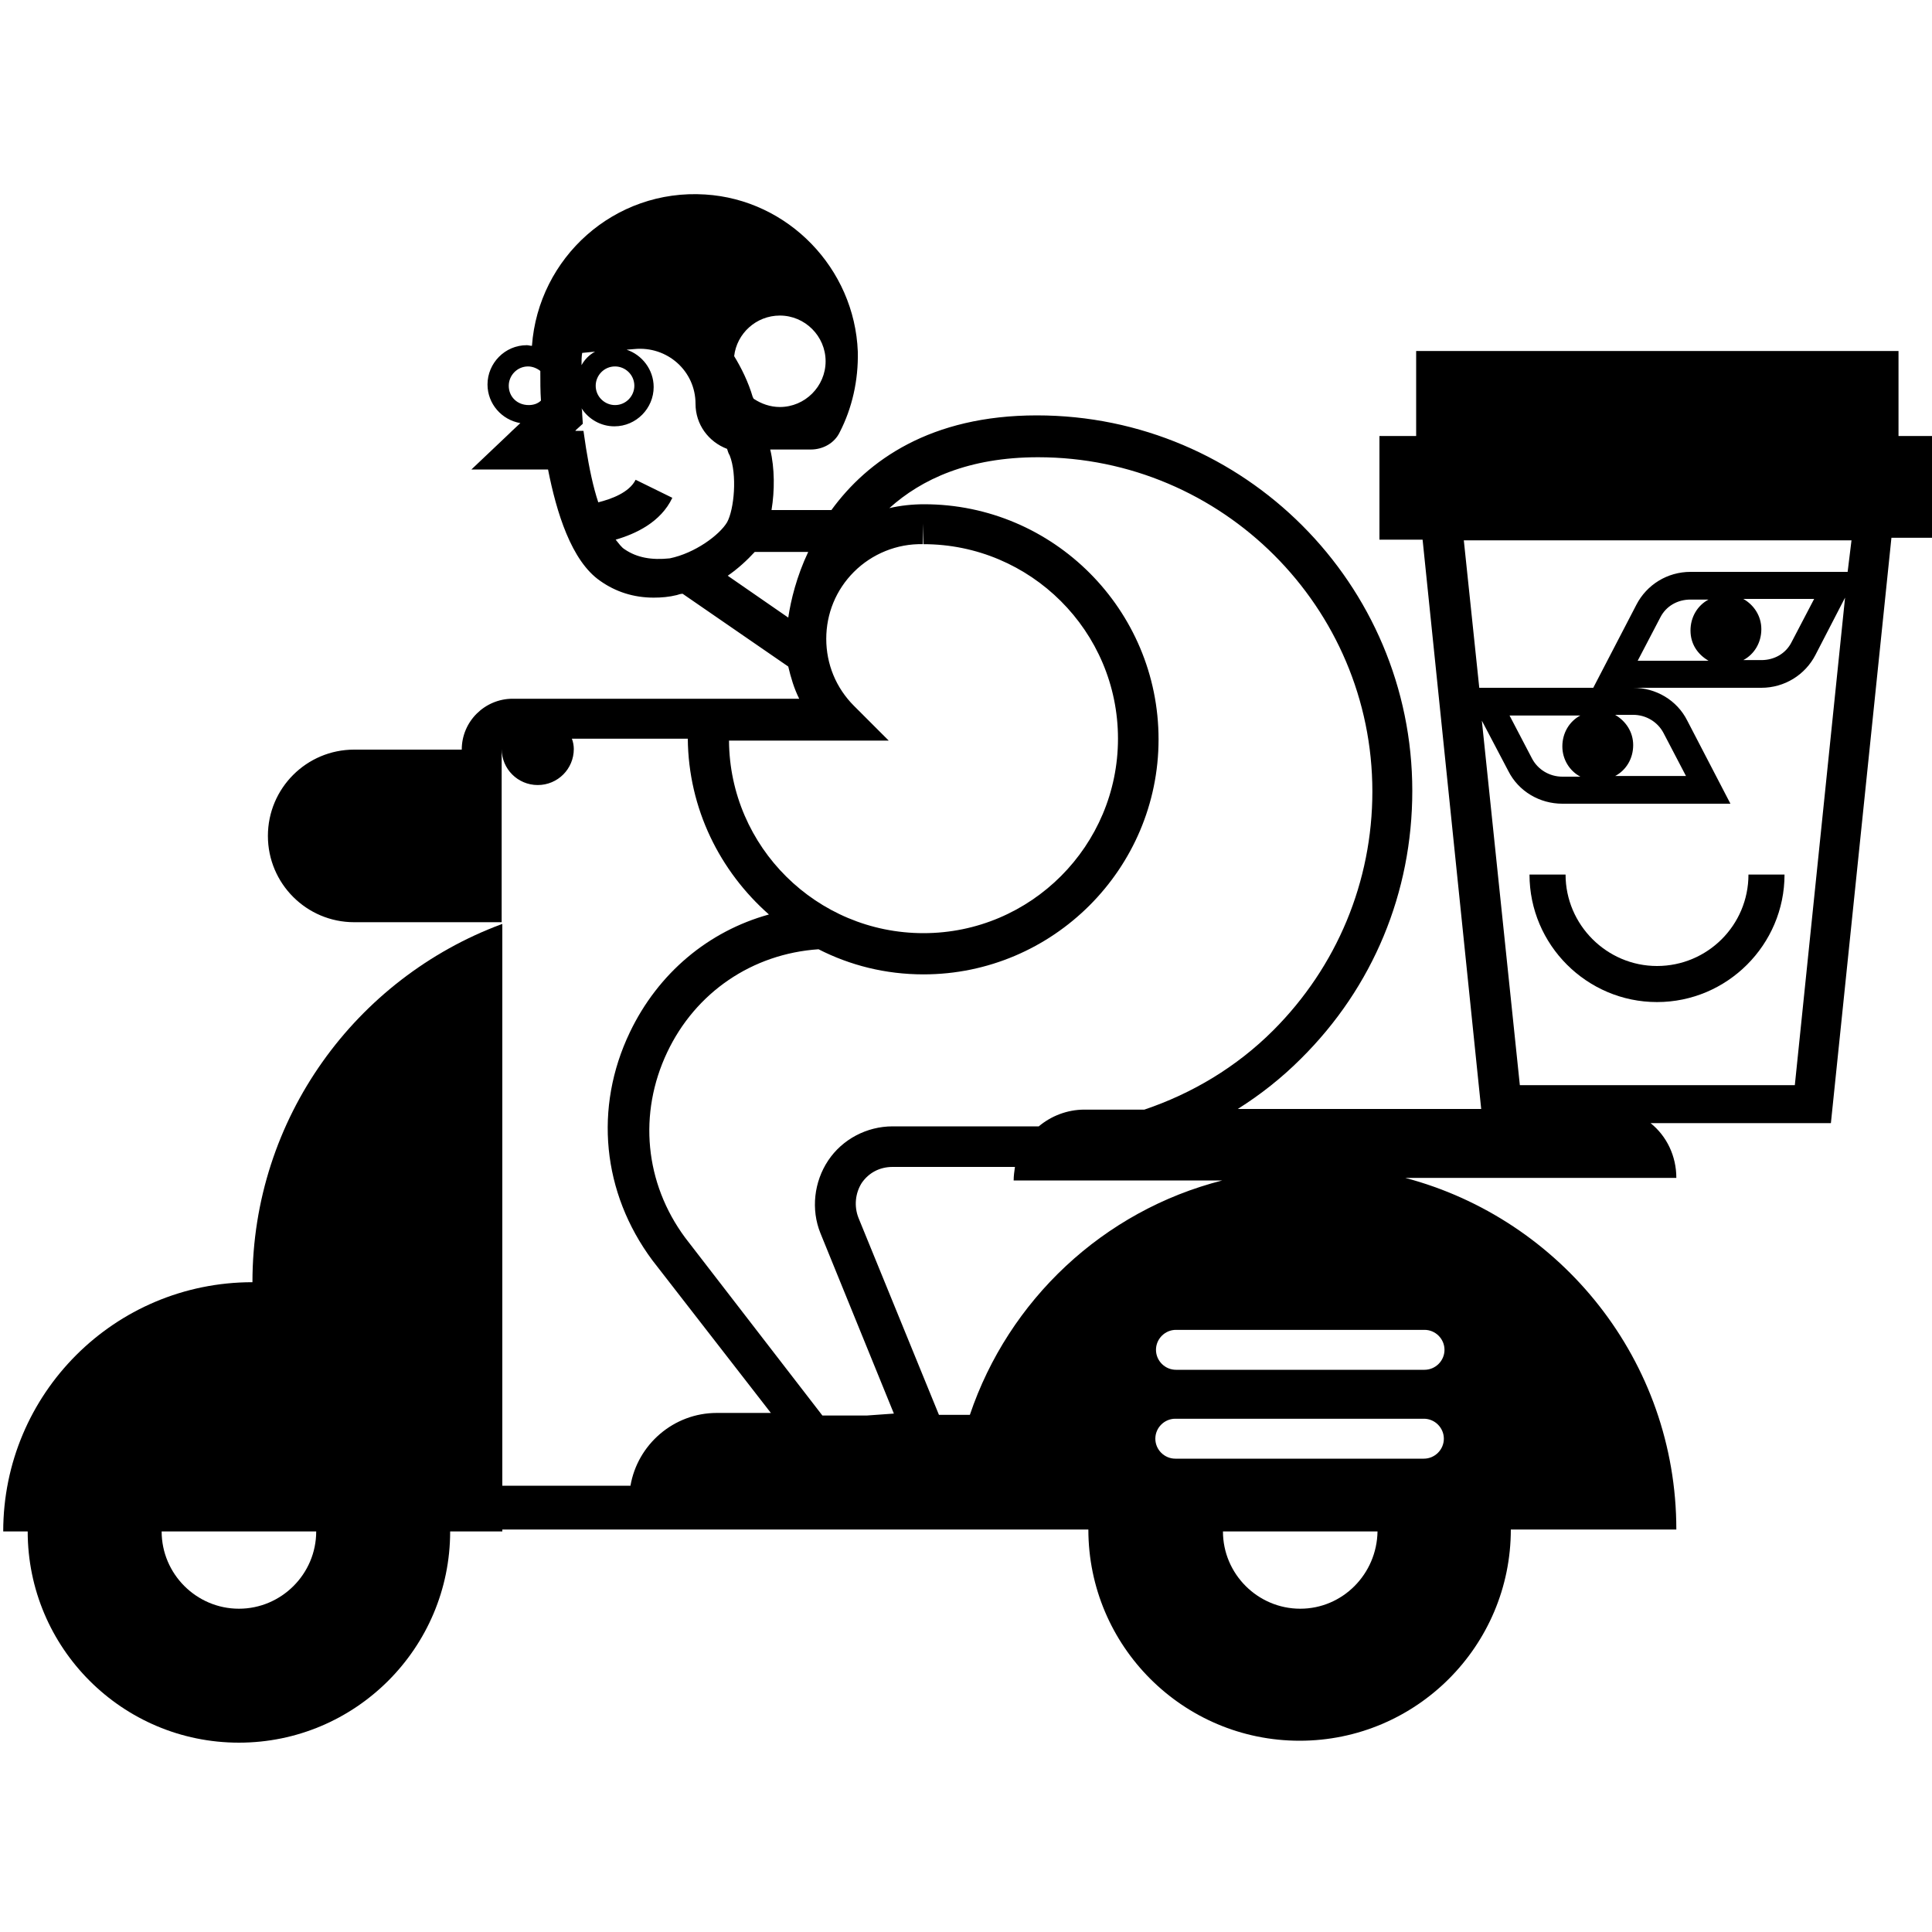
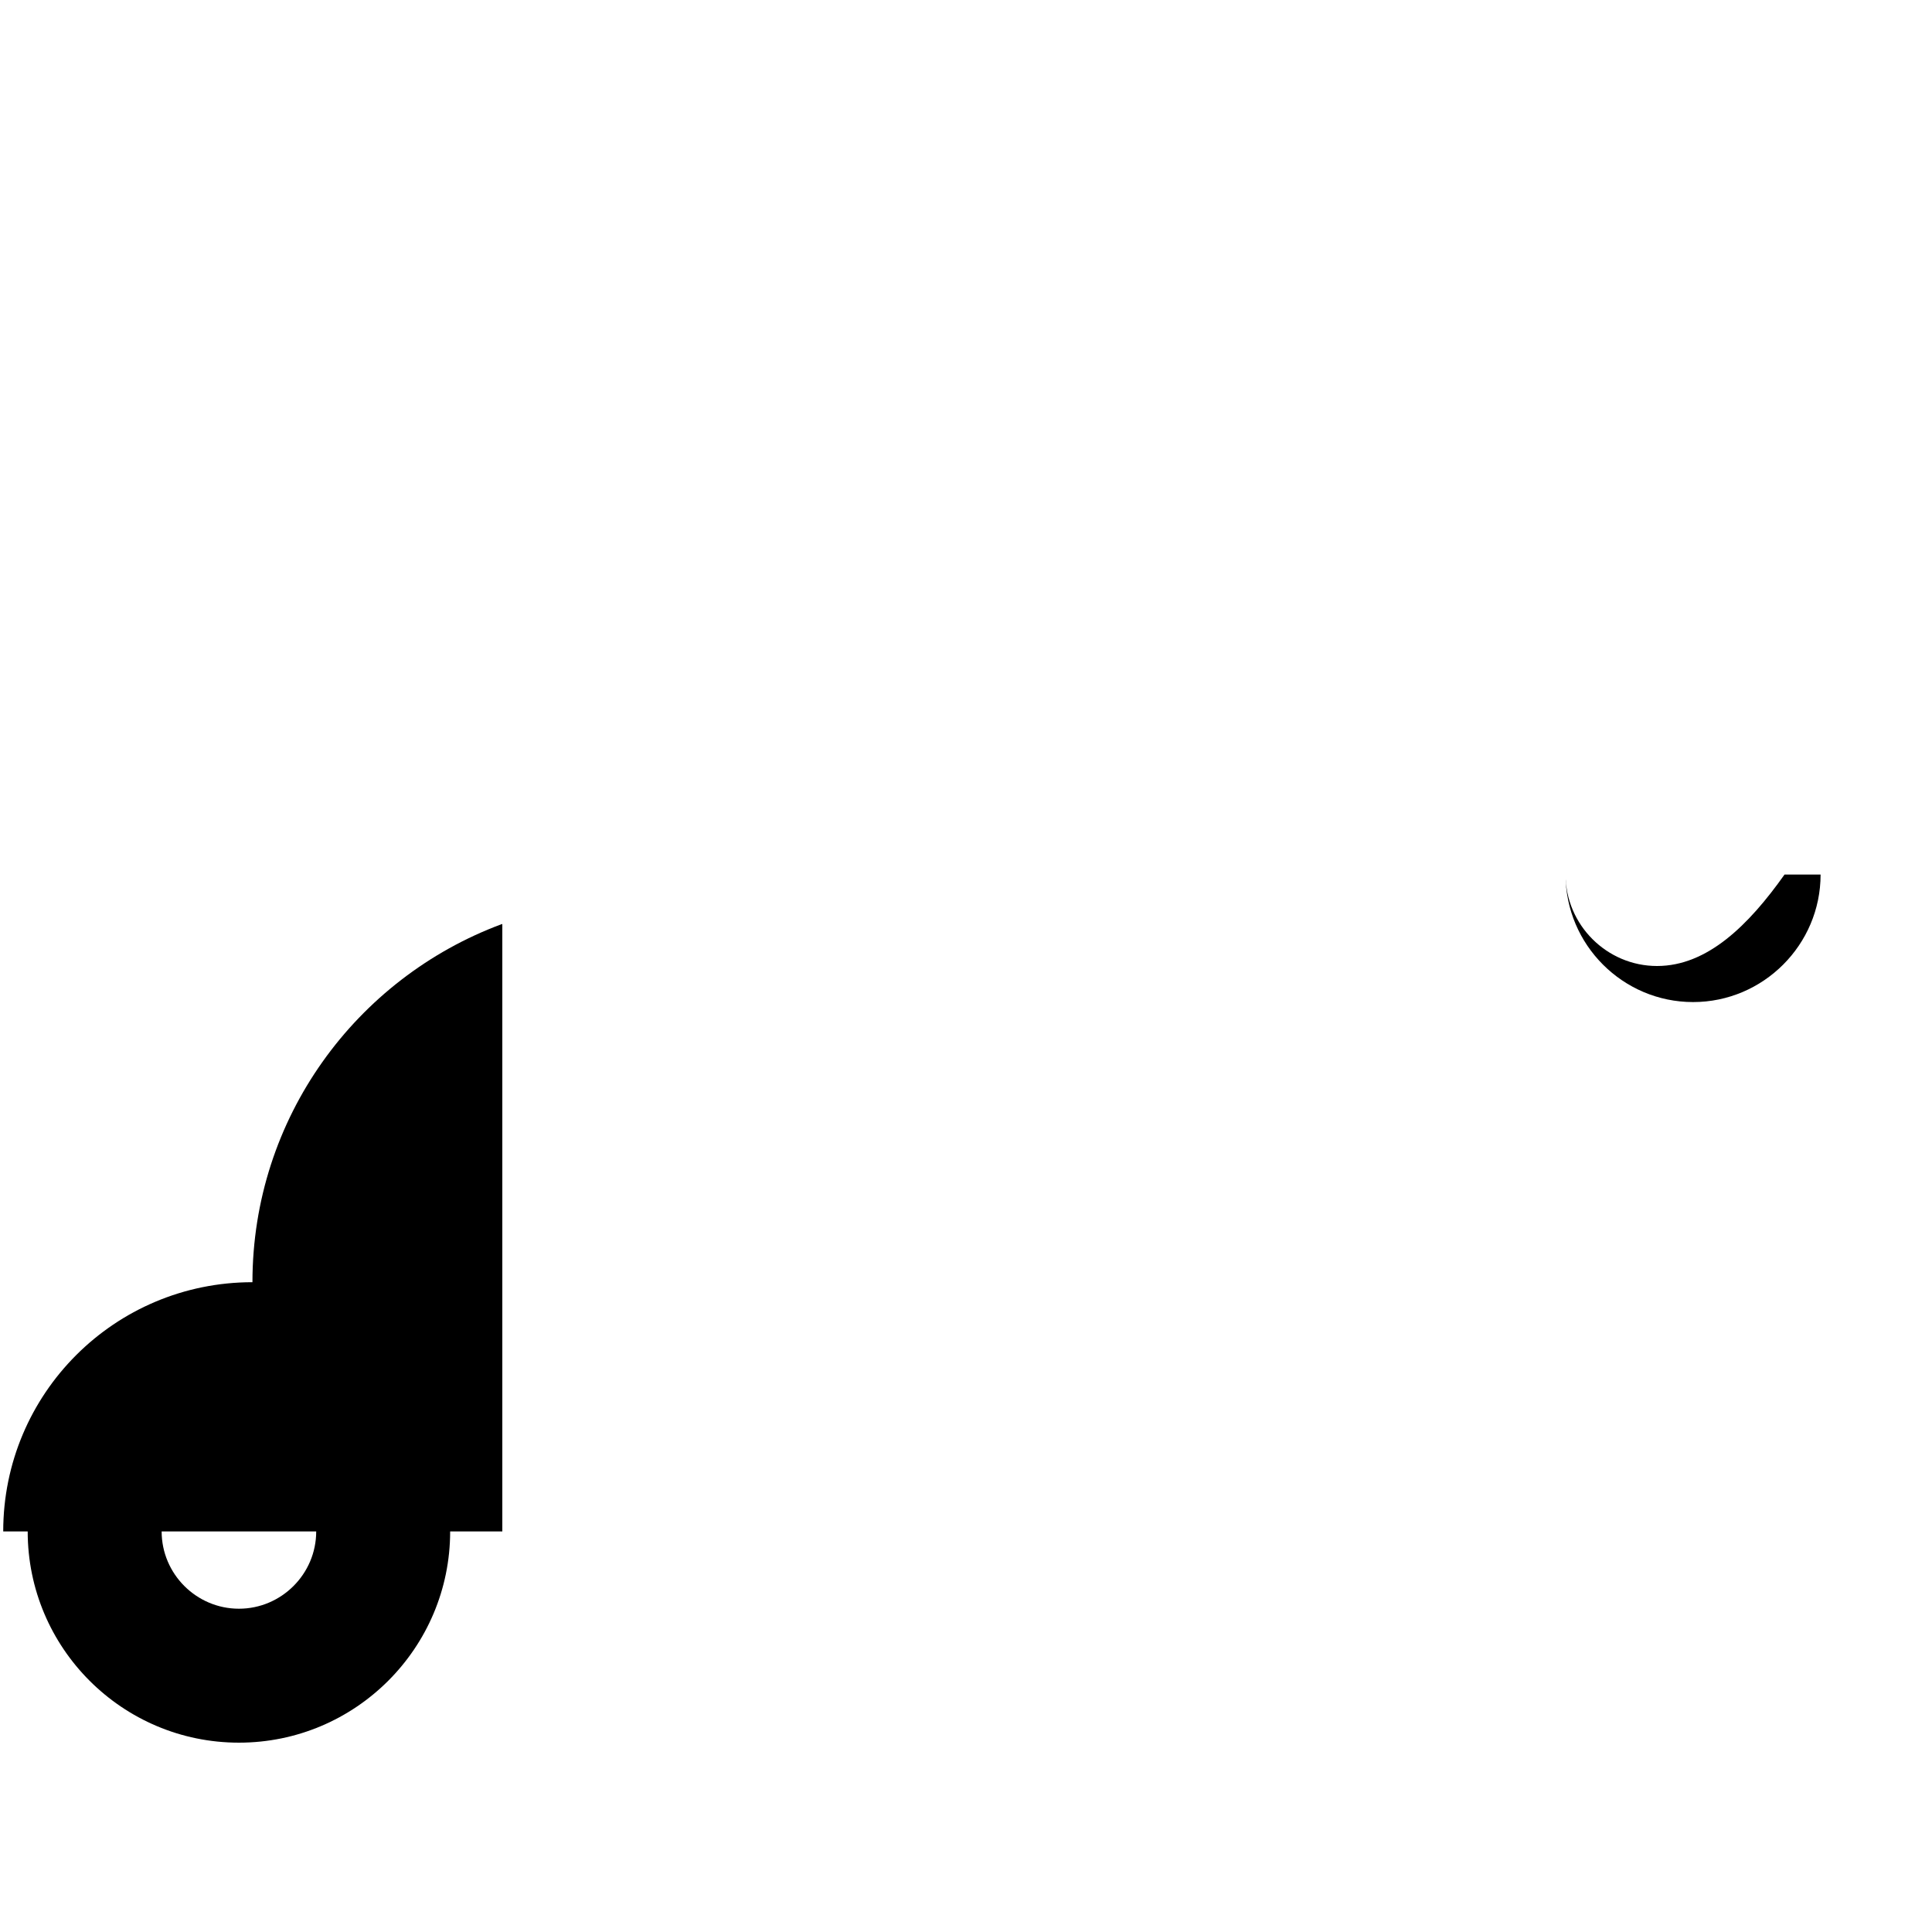
<svg xmlns="http://www.w3.org/2000/svg" id="Layer_1" x="0px" y="0px" viewBox="0 0 300 300" xml:space="preserve">
  <g>
    <path d="M77.9,143.5c-22.6,8.4-38.7,30.1-38.7,55.6c-21.4,0-38.7,17.3-38.7,38.7h3.8c0,18.1,14.7,32.8,32.8,32.8   c18.1,0,32.8-14.7,32.8-32.8h8.1h0c0,0,0,0,0,0V143.5z M37.1,249.8c-6.6,0-12-5.4-12-12h14.1h9.9C49.1,244.4,43.7,249.8,37.1,249.8   z" />
-     <path d="M294.8,67.7V54.5h-74.9v13.2h-5.7v16.1h6.7l9.1,88.4h-37.8c3.5-2.2,6.8-4.8,9.8-7.8c11.2-11.1,17.3-25.8,17.3-41.6   c0-32.1-26.1-58.3-58.3-58.3c-16.5,0-26.3,7-31.9,14.7h-9.3c0.5-3,0.5-6.5-0.2-9.4h6.3c1.9,0,3.7-1,4.5-2.7c1.9-3.7,2.9-8,2.8-12.5   c-0.5-12.9-10.8-23.6-23.7-24.4c-14.1-0.9-25.9,9.8-26.9,23.5c-0.3,0-0.5-0.1-0.8-0.1c-3.4,0-6.1,2.8-6.1,6.1c0,3,2.2,5.5,5.1,6   c-1.1,1-1.8,1.7-1.8,1.7l-5.8,5.5h11.9c1.3,6.6,3.6,14.2,8.1,17.3c2.4,1.7,5.2,2.6,8.3,2.6c1.2,0,2.4-0.1,3.6-0.4   c0.3-0.1,0.6-0.2,0.9-0.2l16.4,11.3c0.4,1.7,0.9,3.4,1.7,5H110h-3.2H79.6c-4.3,0-7.9,3.5-7.9,7.9H55c-7.4,0-13.4,6-13.4,13.4v0   c0,7.4,6,13.4,13.4,13.4h22.9v-26.9c0,3.1,2.5,5.6,5.6,5.6s5.6-2.5,5.6-5.6c0-0.5-0.1-1.1-0.3-1.6h18c0.1,10.9,5,20.6,12.6,27.3   c-9.4,2.6-17.2,9.1-21.6,18.3c-5.6,11.7-4.3,24.9,3.5,35.4l18.4,23.7h-8.4c-6.7,0-12.3,4.9-13.4,11.3H77.9v6.8h69.6h21.5   c0,18.1,14.7,32.8,32.8,32.8c18.1,0,32.8-14.7,32.8-32.8h25.7c0-26.2-17.9-48.2-42.1-54.6h42.1v0c0-3.4-1.5-6.5-4-8.5h28l9.4-90.9   h6.7V67.7H294.8z M95.5,56.9c1.6,0,3,1.3,3,3c0,1.6-1.3,3-3,3c-1.6,0-3-1.3-3-3C92.5,58.3,93.8,56.9,95.5,56.9z M90.4,54.8l2-0.2   c-0.9,0.5-1.6,1.2-2.1,2.1C90.3,56,90.3,55.4,90.4,54.8z M121.1,49c3.9,0,7.1,3.2,7.1,7.1c0,3.9-3.2,7.1-7.1,7.1   c-1.5,0-2.9-0.5-4.1-1.3c0-0.1,0-0.1-0.1-0.2c-0.7-2.4-1.8-4.6-2.9-6.4C114.4,51.8,117.4,49,121.1,49z M79,59.9c0-1.6,1.3-3,3-3   c0.7,0,1.4,0.3,1.9,0.7c0,1.6,0,3.2,0.1,4.6c-0.5,0.5-1.2,0.7-1.9,0.7C80.3,62.9,79,61.6,79,59.9z M97,85.3   c-0.5-0.3-0.9-0.9-1.4-1.5c3.1-0.9,7-2.7,8.8-6.5l-5.7-2.8c-1,2-3.8,3-5.8,3.5c-0.8-2.4-1.4-5.3-1.9-8.4l-0.4-2.7h-1.3   c0,0,0.1,0,0.1-0.1l1.1-1l-0.1-1.5c0-0.3,0-0.6-0.1-0.9c1.1,1.7,3,2.8,5.1,2.8c3.4,0,6.1-2.8,6.1-6.1c0-2.7-1.8-5-4.2-5.8l1.2-0.1   c5.1-0.5,9.5,3.4,9.5,8.5c0,3.2,2,5.9,4.9,7c0.1,0.3,0.2,0.7,0.4,1v0c1.2,3,0.7,8.4-0.4,10.4c-1.2,2-5,4.8-8.9,5.6   C101.2,87,98.9,86.6,97,85.3z M117.2,85.7h8.3c-1.8,3.8-2.7,7.5-3.1,10.2l-9.4-6.5C114.6,88.3,116,87,117.2,85.7z M113.2,115H138   l-5.4-5.4c-2.8-2.8-4.3-6.5-4.3-10.4c0-3.9,1.5-7.6,4.3-10.4c2.8-2.8,6.7-4.4,10.7-4.3l0.1-3.2v3.2c16.6,0,30.2,13.5,30.2,30.2   c0,16.6-13.5,30.2-30.2,30.2C126.8,144.9,113.3,131.5,113.2,115z M106.4,192.2c-6.3-8.5-7.3-19.3-2.8-28.8   c4.4-9.3,13.2-15.3,23.5-16c4.9,2.5,10.4,3.9,16.3,3.9c20.1,0,36.5-16.4,36.5-36.5c0-20.1-16.3-36.5-36.4-36.5v0   c-1.8,0-3.7,0.2-5.4,0.6c5-4.5,12.3-7.9,23.1-7.9c28.6,0,51.9,23.3,51.9,51.9c0,14-5.5,27.2-15.4,37.1c-5.7,5.7-12.6,9.8-20,12.3   h-9.3c-2.7,0-5.2,1-7.1,2.6c0,0-0.1,0-0.1,0h-22.6c-4,0-7.8,2-10,5.3c-2.2,3.3-2.7,7.6-1.2,11.3l11.4,28l-4.2,0.3h-6.9L106.4,192.2   z M179.4,223.4L179.4,223.4c0-1.7,1.4-3.1,3.1-3.1h38.6c1.7,0,3.1,1.4,3.1,3.1v0c0,1.7-1.4,3.1-3.1,3.1h-38.6   C180.8,226.5,179.4,225.1,179.4,223.4z M201.9,249.8c-6.6,0-12-5.4-12-12h24C213.8,244.4,208.5,249.8,201.9,249.8z M224.3,209.6   c0,1.7-1.4,3.1-3.1,3.1h-38.6c-1.7,0-3.1-1.4-3.1-3.1c0-1.7,1.4-3.1,3.1-3.1h38.6C222.9,206.5,224.3,207.9,224.3,209.6z    M150.6,219.7h-4.8l-12.5-30.6c-0.7-1.8-0.5-3.8,0.5-5.4c1.1-1.6,2.8-2.5,4.8-2.5l19,0c-0.1,0.7-0.2,1.4-0.2,2.1v0h32.4   C171.3,188,156.6,201.9,150.6,219.7z M278.7,168.5H236l-5.9-56.6l4.1,7.8c1.6,3.2,4.9,5.1,8.4,5.1h26.1l-6.7-12.9   c-1.6-3.2-4.9-5.1-8.4-5.1h19.9c3.6,0,6.8-2,8.4-5.1l4.6-8.9L278.7,168.5z M245.4,120.6h-2.8c-2,0-3.8-1.1-4.7-2.8l-3.5-6.7h11   c-1.7,0.9-2.8,2.7-2.8,4.8C242.6,117.9,243.7,119.7,245.4,120.6z M250.8,111h2.8c2,0,3.8,1.1,4.7,2.8l3.5,6.7h-11   c1.7-0.9,2.8-2.7,2.8-4.8C253.6,113.7,252.5,112,250.8,111z M265.3,102.6h-11l3.5-6.7c0.9-1.8,2.7-2.8,4.7-2.8h2.8   c-1.7,0.9-2.8,2.7-2.8,4.8S263.6,101.6,265.3,102.6z M270.7,93h11l-3.5,6.7c-0.9,1.8-2.7,2.8-4.7,2.8h-2.8c1.7-0.9,2.8-2.7,2.8-4.8   S272.3,93.9,270.7,93z M286.9,88.8h-24.4c-3.6,0-6.8,2-8.4,5.1l-6.7,12.9h-17.7l-2.4-22.9h60.2L286.9,88.8z" />
-     <path d="M257.3,150c-7.8,0-14.2-6.4-14.2-14.2h-5.6c0,10.9,8.9,19.8,19.8,19.8c10.9,0,19.8-8.9,19.8-19.8h-5.6   C271.5,143.7,265.1,150,257.3,150z" />
+     <path d="M257.3,150c-7.8,0-14.2-6.4-14.2-14.2c0,10.9,8.9,19.8,19.8,19.8c10.9,0,19.8-8.9,19.8-19.8h-5.6   C271.5,143.7,265.1,150,257.3,150z" />
  </g>
</svg>